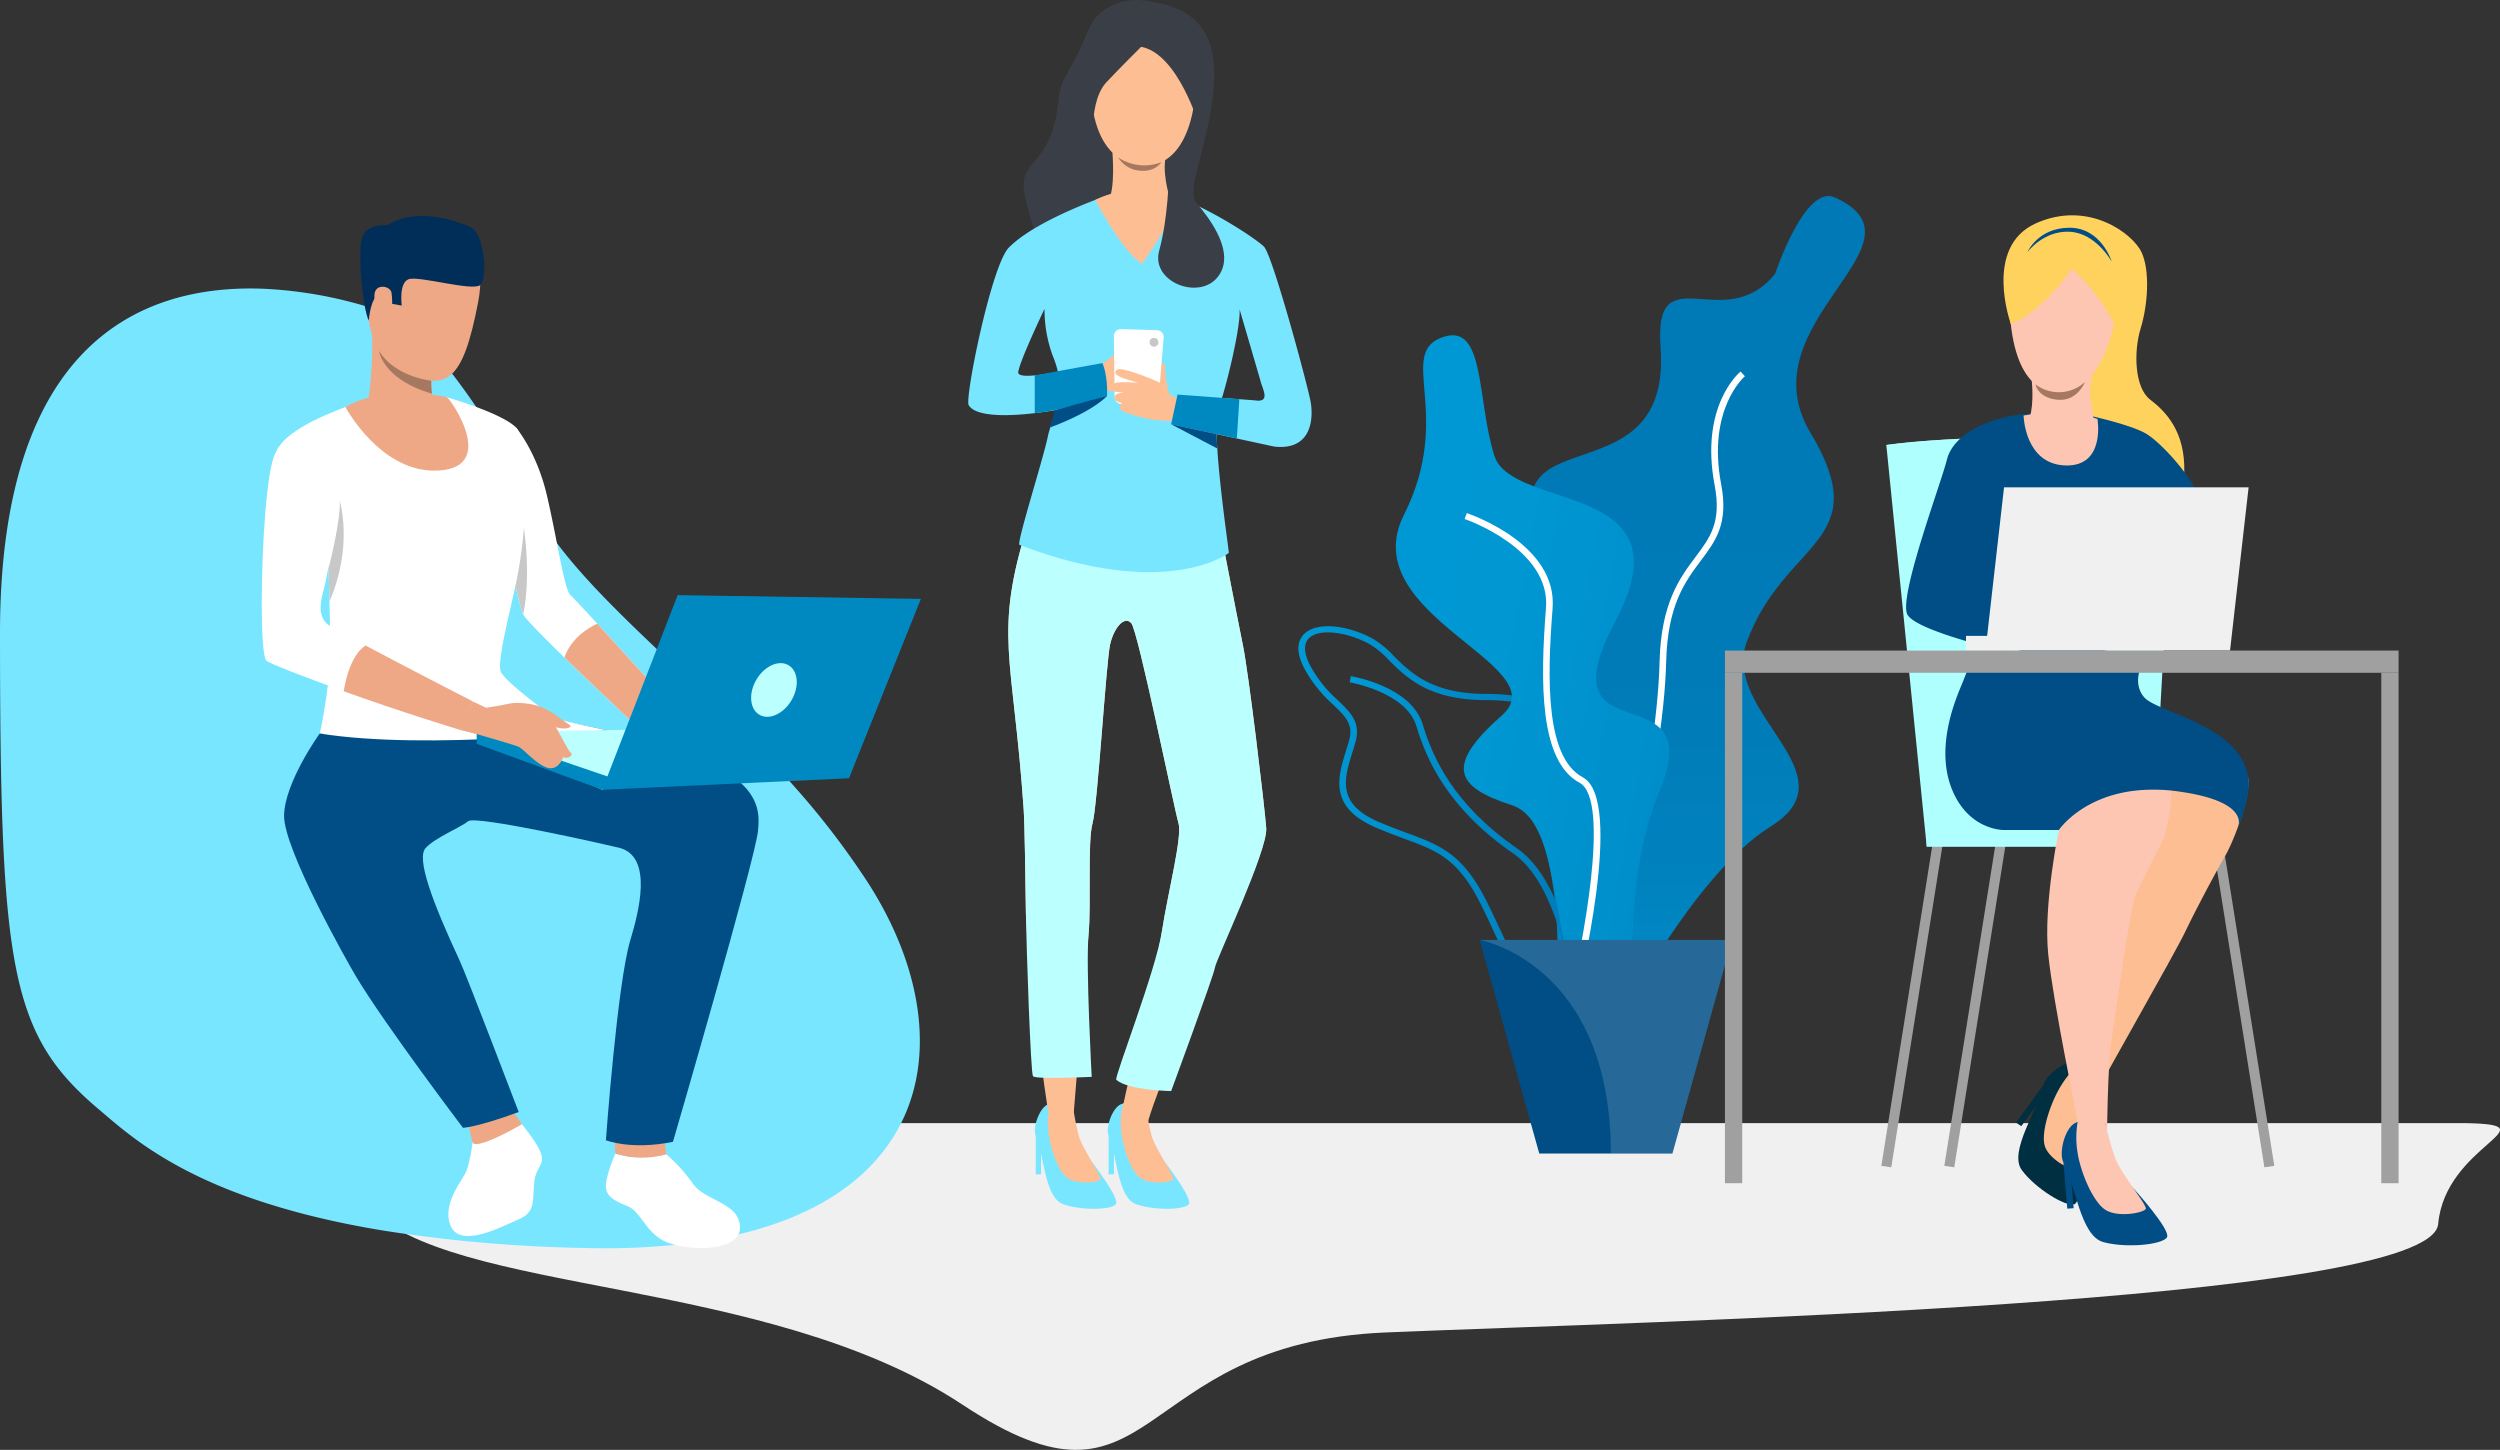
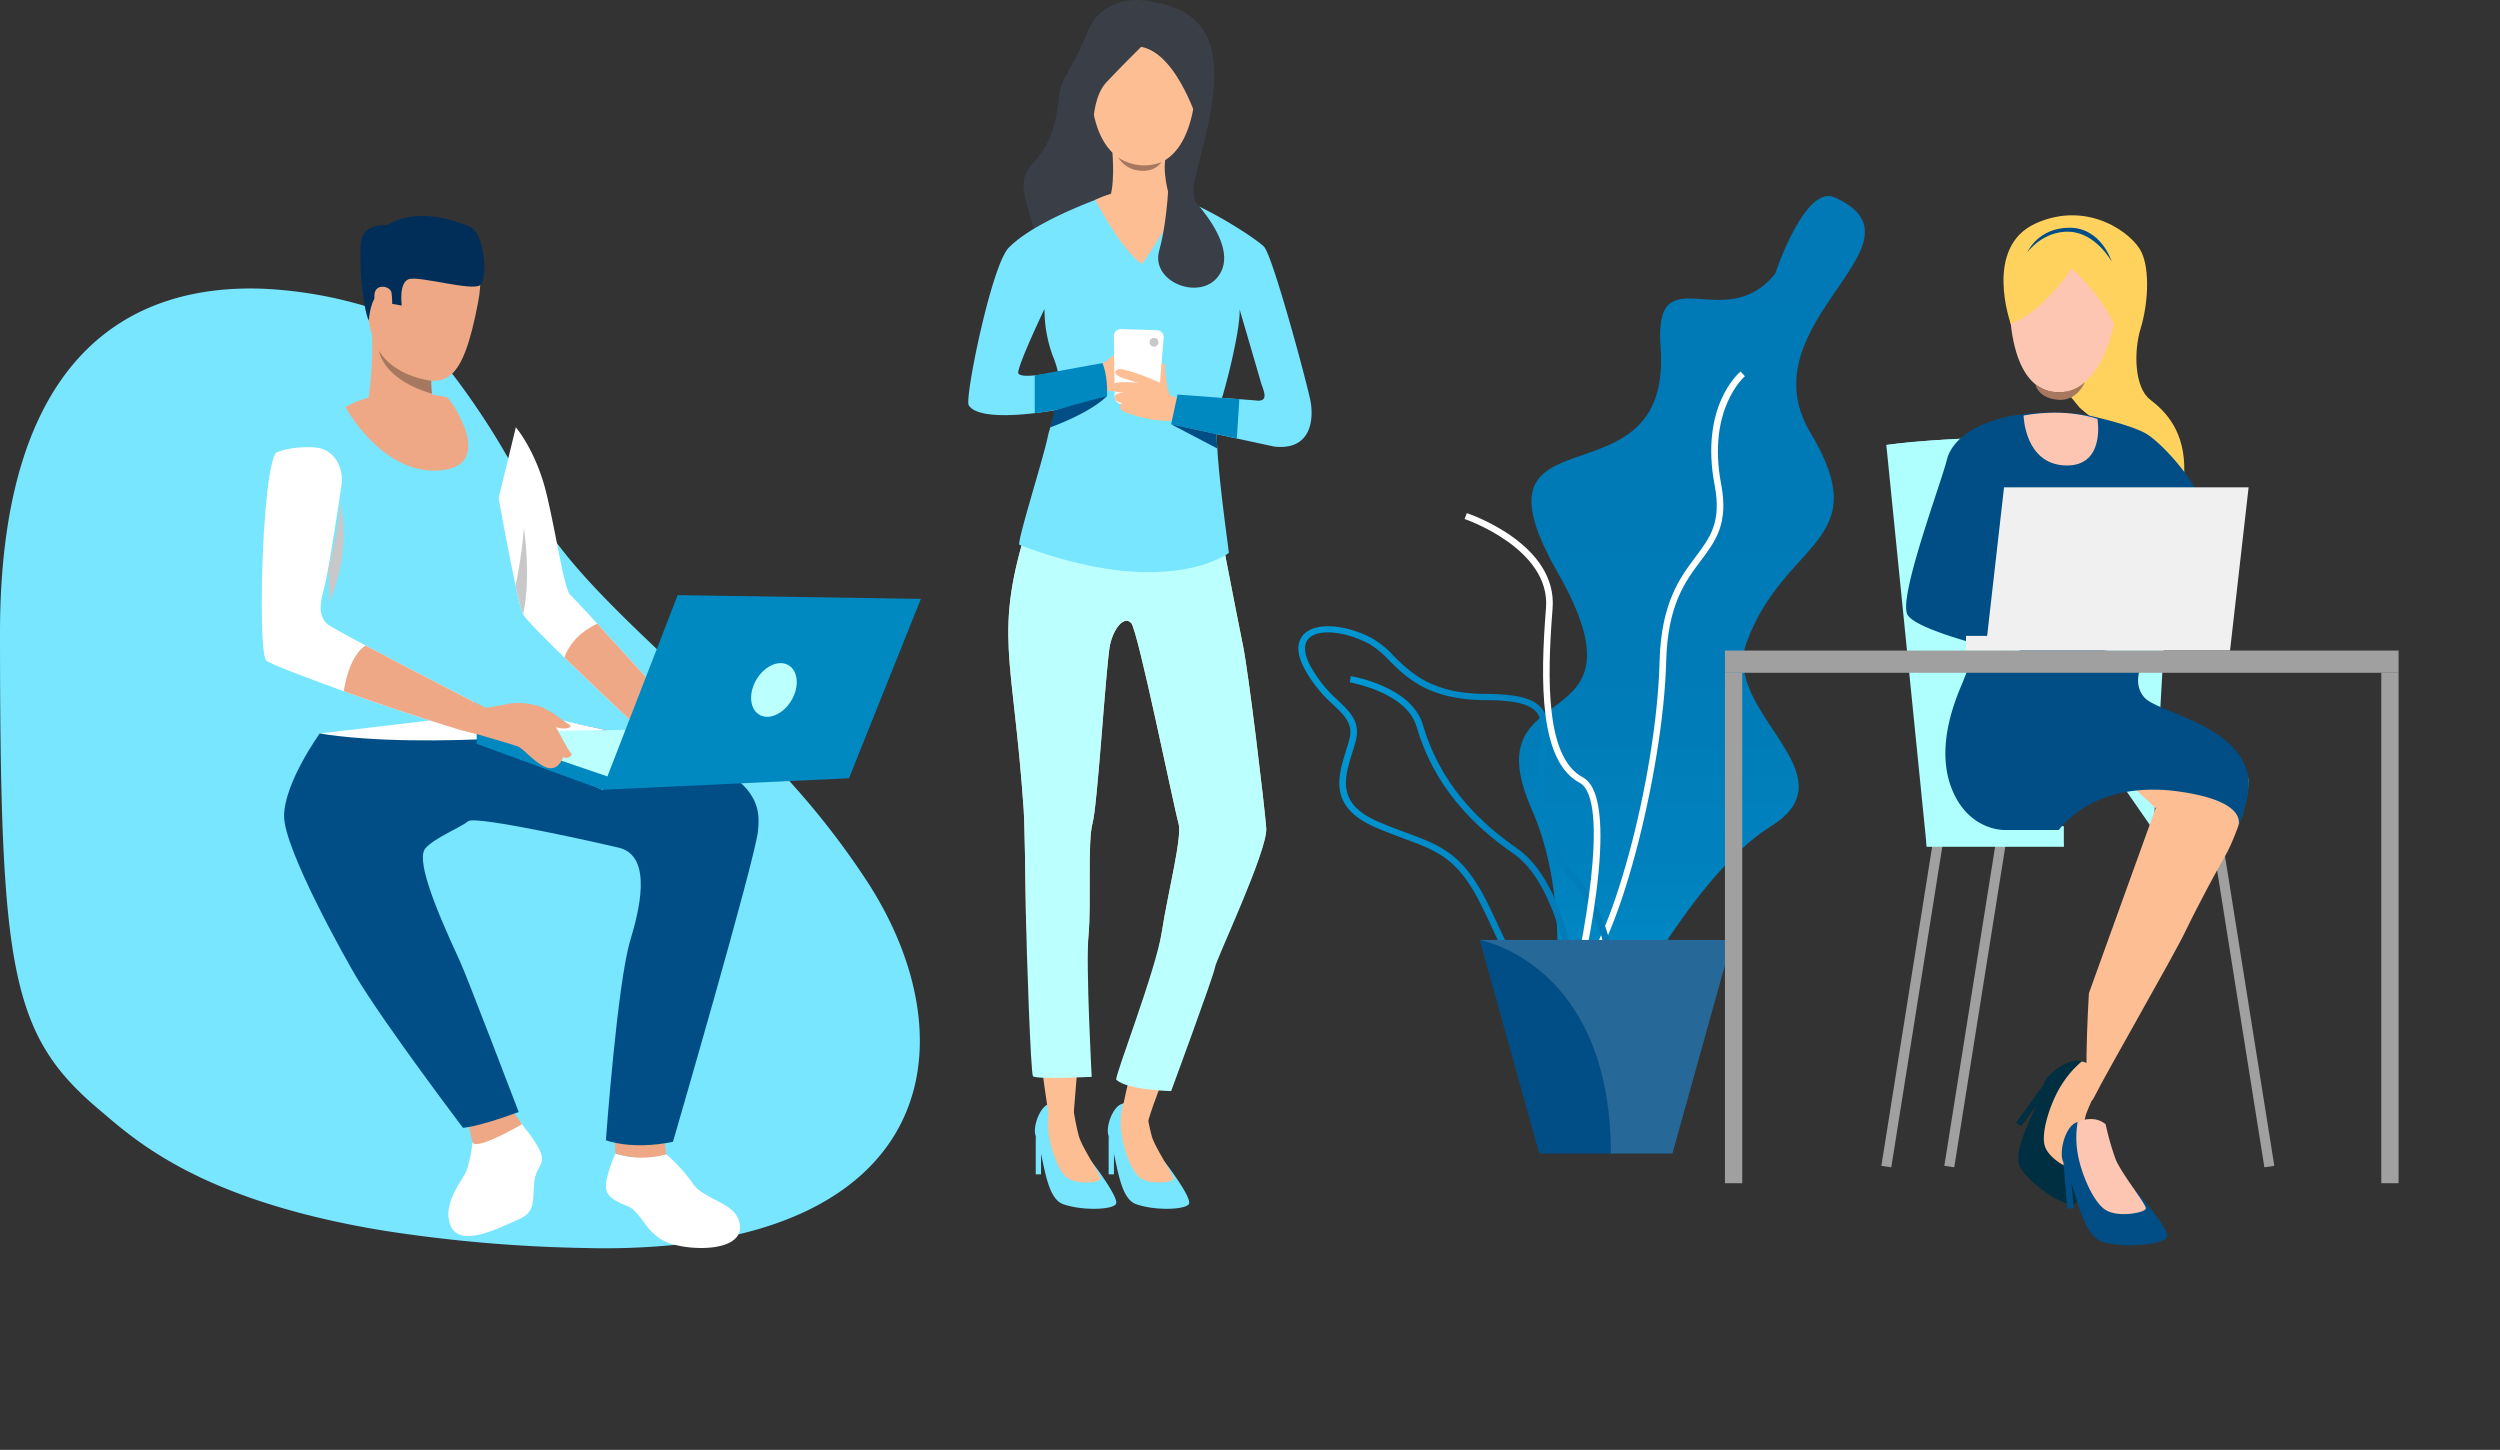
<svg xmlns="http://www.w3.org/2000/svg" width="690.001" height="400.165" viewBox="0 0 690.001 400.165">
  <rect x="0" y="0" width="690.001" height="400.165" fill="#333333" stroke="none" />
  <defs>
    <linearGradient id="linear-gradient" x1="0.5" x2="0.5" y2="1" gradientUnits="objectBoundingBox">
      <stop offset="0" stop-color="#0079b6" />
      <stop offset="0.527" stop-color="#007bb7" />
      <stop offset="0.745" stop-color="#0082be" />
      <stop offset="0.906" stop-color="#008eca" />
      <stop offset="1" stop-color="#009ad6" />
    </linearGradient>
    <linearGradient id="linear-gradient-2" x1="1" y1="0.5" x2="0" y2="0.5" gradientUnits="objectBoundingBox">
      <stop offset="0" stop-color="#0079b6" />
      <stop offset="1" stop-color="#009ad6" />
    </linearGradient>
    <linearGradient id="linear-gradient-4" x1="1.317" y1="0.81" x2="-0.329" y2="0.186" gradientUnits="objectBoundingBox">
      <stop offset="0" stop-color="#0079b6" />
      <stop offset="0.086" stop-color="#0081be" />
      <stop offset="0.296" stop-color="#008fcb" />
      <stop offset="0.554" stop-color="#0097d3" />
      <stop offset="1" stop-color="#009ad6" />
    </linearGradient>
  </defs>
  <g id="Group_807" data-name="Group 807" transform="translate(-2708.103 -3658.414)">
-     <path id="Path_8366" data-name="Path 8366" d="M3287.582,4026.05H2729.128s-43.973-2.379-21.238,22.706,110.247,19.1,164.492,55.014,45.525-16.961,116.725-19.952,288.569-7.986,290.533-29.933S3311.251,4026.559,3287.582,4026.05Z" transform="translate(101.401 -57.646)" fill="#f0f0f0" />
    <path id="Path_8367" data-name="Path 8367" d="M2984.926,3722.959c-8.231-3.719-16.423,21.043-16.423,21.043-13.992,17.47-33.546-5.77-31.633,20.346,3.346,45.7-55.665,14.37-28.44,62.078s-24.038,26.979-7.121,65.449-5.008,84.354,20.445,65.5c0,0,22.415-46.445,45.531-60.815s-13.848-31.423-6.617-50.941c10.5-28.35,35.815-27.235,17.566-57.7S3012.908,3735.6,2984.926,3722.959Z" transform="translate(229.557 -10.063)" fill="url(#linear-gradient)" />
    <path id="Path_8368" data-name="Path 8368" d="M2935.987,3948.9c11.035-7.331,23.947-58.433,24.719-88.87.4-15.591,5.271-22.087,9.575-27.819,4.112-5.478,7.666-10.208,5.6-21.07-3.956-20.762,6.441-29.723,6.547-29.809l-1.2-1.3c-.464.382-11.29,9.626-7.142,31.412,1.936,10.149-1.253,14.395-5.288,19.768-4.233,5.638-9.5,12.657-9.91,28.772-.829,32.666-14.029,80.914-23.945,87.5Z" transform="translate(207.264 -19.074)" fill="#fff" />
    <path id="Path_8369" data-name="Path 8369" d="M3048.948,3965.767a24.751,24.751,0,0,0,4.664-.48c4.253-.81,7.042-2.931,8.288-6.3,2.976-8.036-3.917-21.094-9.51-27.39-.092-.1-9.455-10.918-8.456-25.905.168-2.512.443-4.838.687-6.887.7-5.933,1.212-10.218-1.484-13.078-2.376-2.523-6.963-3.616-15.336-3.654-14.685-.066-20.492-5.811-25.156-10.427a26.378,26.378,0,0,0-6.127-4.986h0c-7.319-3.776-15.07-4.329-18.432-1.32-1.6,1.431-2.945,4.233-.3,9.458a36.725,36.725,0,0,0,8.072,10.224c3.389,3.269,5.626,5.428,4.461,9.732-.271,1.01-.588,2.028-.906,3.052-2.263,7.318-4.829,15.612,8.423,21.24,2.813,1.193,5.372,2.144,7.635,2.983,9.25,3.429,14.834,5.5,21.138,18.074,1.219,2.433,2.3,4.739,3.339,6.971C3034.917,3957.716,3038.677,3965.765,3048.948,3965.767Zm-53.306-97.6a24.633,24.633,0,0,1,5.681,4.664c4.905,4.853,11.009,10.89,26.469,10.962,7.7.034,12.009.981,13.98,3.072,2.154,2.288,1.686,6.252,1.036,11.739-.246,2.072-.525,4.419-.7,6.973-1.047,15.695,8.473,26.661,8.879,27.119,5.538,6.231,11.809,18.631,9.187,25.717-1.019,2.753-3.348,4.5-6.928,5.18-12.479,2.382-15.924-5-21.633-17.222-1.048-2.24-2.13-4.559-3.359-7.013-6.613-13.191-12.782-15.48-22.122-18.94-2.242-.833-4.781-1.775-7.552-2.951-11.8-5.013-9.673-11.9-7.419-19.182.323-1.041.642-2.083.923-3.11,1.422-5.244-1.382-7.945-4.926-11.366a34.807,34.807,0,0,1-7.729-9.762c-1.2-2.367-2.187-5.583-.092-7.46,2.758-2.47,9.767-1.792,16.3,1.58Z" transform="translate(90.176 -32.148)" fill="url(#linear-gradient-2)" />
    <path id="Path_8370" data-name="Path 8370" d="M3047.533,3978.282l1.822-.089c-.089-1.618-2.389-39.756-18.592-50.916-17.776-12.245-23.381-25.405-26.052-34.238-3.146-10.407-19.154-13.189-19.835-13.3l-.318,1.7c.155.026,15.567,2.711,18.4,12.078,2.743,9.076,8.5,22.6,26.73,35.157C3045.2,3939.353,3047.512,3977.895,3047.533,3978.282Z" transform="translate(96.06 -34.71)" fill="url(#linear-gradient-2)" />
-     <path id="Path_8371" data-name="Path 8371" d="M2971.525,3768.595c11.516-3.733,9.124,17.243,13.99,32.762s54.139,6.771,33.455,45.635,26.157,13,12.167,46.913-1.217,70.184-16.425,60.96-8.544-51.934-24.358-57.009-18.4-10.992-2.738-24.788-41.033-27.493-27.041-55.349S2958.219,3772.905,2971.525,3768.595Z" transform="translate(135.018 -17.211)" fill="url(#linear-gradient-4)" />
    <path id="Path_8372" data-name="Path 8372" d="M3009.95,3962.37c1.449-5.808,13.818-56.9,2.277-63.077-10.174-5.443-9.923-26.615-8.335-46.607,1.4-17.7-22.65-25.969-23.674-26.314l-.61,1.626c.238.08,23.765,8.177,22.463,24.559-1.63,20.531-1.8,42.319,9.256,48.236,8.766,4.691.7,45.753-3.154,61.179Z" transform="translate(132.727 -26.341)" fill="#fff" />
    <path id="Path_8373" data-name="Path 8373" d="M2938.926,3966.086l16.442,58.951h36.748l16.443-58.951Z" transform="translate(177.57 -48.252)" fill="#004e85" />
    <path id="Path_8374" data-name="Path 8374" d="M2938.926,3966.086s36.2,6.424,36.2,58.951h16.991l16.444-58.951Z" transform="translate(177.57 -48.252)" fill="#fff" opacity="0.15" />
    <path id="Path_8375" data-name="Path 8375" d="M3190.136,3848.132c.039,92.517,2.782,110.627,27.366,131.354,9.628,8.118,27.334,24.982,78.427,33.378a404.611,404.611,0,0,0,55.711,4.81,196.547,196.547,0,0,0,24.786-.87,136.027,136.027,0,0,0,17.523-2.893c56.152-13.3,60.345-58.758,35.786-97a221.565,221.565,0,0,0-21.728-28.118c-12.028-13.406-24.923-25.314-36.6-36.428-10.763-10.242-20.5-19.812-27.567-29.26a72.717,72.717,0,0,1-7.411-11.919q-.681-1.412-1.375-2.8c-1.512-3.007-3.066-5.9-4.635-8.661-2.95-5.192-5.952-9.939-8.851-14.185-2.309-3.392-4.552-6.465-6.639-9.192a153.971,153.971,0,0,0-12.5-14.622s-.664-.3-1.893-.776c-.651-.259-1.468-.569-2.429-.916-.386-.139-.791-.285-1.223-.435s-.875-.3-1.346-.46c-.432-.143-.882-.293-1.342-.441-.545-.177-1.112-.353-1.7-.536-.346-.105-.7-.214-1.06-.32-.212-.064-.43-.128-.646-.191l-.249-.071a117.244,117.244,0,0,0-28.171-4.679C3230.107,3751.813,3190.1,3766.85,3190.136,3848.132Z" transform="translate(-482.033 -14.81)" fill="#78e6ff" />
    <path id="Path_8376" data-name="Path 8376" d="M3313.89,4030.171s-.8,6.2-1.868,8.935-6.858,9.049-4.411,15.116c2.652,6.577,14.228.239,18.952-1.77s3.646-5.646,4.148-10.108,2.809-4.579,1.958-7.716-6.014-9.139-6.014-9.139Z" transform="translate(-475.165 -57.568)" fill="#fff" />
    <g id="Group_783" data-name="Group 783" transform="translate(2837.579 3964.676)">
      <path id="Path_8377" data-name="Path 8377" d="M3324.914,4021.64s2.965,3.919,2.88,4.027-12.694,7.363-13.571,5.01a23.148,23.148,0,0,1-.991-4.579Z" transform="translate(-3313.232 -4021.64)" fill="#eea886" />
    </g>
    <path id="Path_8378" data-name="Path 8378" d="M3262.439,4036.205a45.979,45.979,0,0,1,7.3,8.083c3.455,4.9,12.629,5.157,13.02,11.844s-12.47,6.89-19.222,4.713-7.774-8.7-11.858-10.339-6.208-2.953-5.892-6.14,2.574-8.362,2.574-8.362a29.47,29.47,0,0,0,4.029.922A35.34,35.34,0,0,0,3262.439,4036.205Z" transform="translate(-370.423 -59.217)" fill="#fff" />
    <path id="Path_8379" data-name="Path 8379" d="M3266.893,3817.79s2.587,14.546,4.673,24.153h0a54.927,54.927,0,0,0,2.085,7.951c.6,1.223,5.455,6.151,11.4,11.939,10.433,10.147,24.217,22.928,24.217,22.928l5.391-9.667s-12.244-13.562-20.545-22.614c-3.841-4.186-6.839-7.407-7.387-7.872-1.735-1.467-3.75-15.922-6.583-27.83s-8.5-18.493-8.5-18.493Z" transform="translate(-421.168 -21.935)" fill="#fff" />
    <path id="Path_8380" data-name="Path 8380" d="M3266.893,3871.913c10.434,10.148,24.218,22.928,24.218,22.928l5.39-9.667s-12.244-13.562-20.544-22.613C3273.411,3863.74,3268.742,3866.553,3266.893,3871.913Z" transform="translate(-403.01 -32.016)" fill="#eea886" />
    <path id="Path_8381" data-name="Path 8381" d="M3282.167,4030.957l.6,4.456a24.538,24.538,0,0,1-14.075-.2l-.151-3.959Z" transform="translate(-390.756 -58.425)" fill="#eea886" />
-     <path id="Path_8382" data-name="Path 8382" d="M3308.738,3881.252c-.387,1.3,70.927,0,70.927,0s-19.725-13.568-21-17.191,5.024-25.374,5.844-32.448c.656-5.664,2.3-31-1.644-34.869-4.129-4.045-19-8.285-19-8.285l-21.678.762a35.358,35.358,0,0,0-6.134,1.827c-2.557,1.122-17.181,6.044-19.556,12.948s14.593,29.1,14.593,29.1.031,1,.083,2.633h0c.064,2.18.163,5.493.251,9.089.114,4.654.212,9.778.212,13.521C3311.638,3867.145,3309.12,3879.96,3308.738,3881.252Z" transform="translate(-512.388 -20.394)" fill="#fff" />
    <path id="Path_8383" data-name="Path 8383" d="M3249.846,3897.866s-9.7,13.463-9.837,22.653,17.215,39.975,19.838,44.378c7.9,13.239,29.542,41.8,29.542,41.8s3.731-.09,15.375-4.363c0,0-14.4-37.719-16.224-41.635-7.741-16.608-12.063-28.388-9.462-31.236s9.7-5.7,11.755-7.387,37.851,6.393,41.6,7.312c9.712,2.38,5.285,18.35,3.136,25.511-3.6,11.976-6.739,55.232-6.739,55.232s6.919,2.787,18.508.433c0,0,22.754-78.1,23.482-85.872s1.09-20.575-54.982-30.31Z" transform="translate(-453.499 -37.005)" fill="#004e85" />
    <path id="Path_8384" data-name="Path 8384" d="M3342.656,3735.628s18.816-4.01,14.517,18.365-8.824,24.134-20.174,19.5-10.337-18.966-10.906-26S3336.653,3735.873,3342.656,3735.628Z" transform="translate(-517.127 -12.065)" fill="#eea886" />
    <path id="Path_8385" data-name="Path 8385" d="M3358.98,3790.029s-8.333,8.348-21.5.761c0,0,2.945-18.094,1.393-26.9s17.184,13.653,17.184,13.653c-.245.122-.408.965-.446,2.161a22.541,22.541,0,0,0,.194,3.584C3356.191,3786.213,3357.156,3789.309,3358.98,3790.029Z" transform="translate(-528.473 -16.22)" fill="#eea886" />
    <path id="Path_8386" data-name="Path 8386" d="M3327.188,3758s.484-7.051,3.209-7.271,3.143,2.619,3.143,2.619l2.752.491s-.869-6.18,1.852-7.258,17.63,3.4,19.813,1.586,1.158-14.347-2.794-16.062-14.858-5.559-22.849-.446c0,0-6.232-.672-7.155,4.08S3325.495,3754.47,3327.188,3758Z" transform="translate(-517.305 -11.086)" fill="#002e59" />
    <path id="Path_8387" data-name="Path 8387" d="M3355.663,3785.076c-13.586-3.958-14.609-11.69-14.625-11.809,4.475,7.264,14.43,8.225,14.43,8.225A22.484,22.484,0,0,0,3355.663,3785.076Z" transform="translate(-528.33 -18.012)" fill="#a77860" />
    <path id="Path_8388" data-name="Path 8388" d="M3329.8,3790.922s9.95,18.715,26.024,17.508,2.739-20.021,2.01-20.2C3357.03,3788.044,3341.347,3784.352,3329.8,3790.922Z" transform="translate(-526.356 -20.171)" fill="#eea886" />
    <path id="Path_8389" data-name="Path 8389" d="M3366.216,3896.313s-49.251,5.737-79.09.949l57.012-6.733S3344.478,3891.9,3366.216,3896.313Z" transform="translate(-490.778 -36.402)" fill="#fff" />
    <path id="Path_8390" data-name="Path 8390" d="M3327.594,3888.016l3.668,1.758s-.836,5.506-2.844,7.174l-4.118-.992S3325.159,3889.917,3327.594,3888.016Z" transform="translate(-488.995 -36.008)" fill="#eea886" />
    <path id="Path_8391" data-name="Path 8391" d="M3329.677,3863.685c.734.8,10.416,4.483,21.356,8.464v0c14.941,5.44,31.8,10.585,31.8,10.585l3.835-7.774s-17.649-9.063-29.578-15.42c-5.635-3-9.989-5.4-10.607-5.954-1.918-1.726-2.415-4.493-1.005-9.32s4.661-27.014,5.025-29.6-.912-9.493-7.762-9.838-10.337,1.483-10.337,1.483-1.719.675-3,16.381S3327.945,3861.788,3329.677,3863.685Z" transform="translate(-548.068 -22.954)" fill="#fff" />
    <path id="Path_8392" data-name="Path 8392" d="M3368.348,3841h0c.064,2.179.163,5.493.251,9.089,6.686-15.484,2.822-27.844,2.757-28.052C3372.077,3826.236,3368.4,3840.792,3368.348,3841Z" transform="translate(-569.561 -25.66)" fill="#c8c8c8" />
    <path id="Path_8393" data-name="Path 8393" d="M3311.645,3847.113h0a54.866,54.866,0,0,0,2.085,7.951c2.282-10.442.228-23.81.228-23.81A127.4,127.4,0,0,1,3311.645,3847.113Z" transform="translate(-461.247 -27.106)" fill="#c8c8c8" />
    <path id="Path_8394" data-name="Path 8394" d="M3328.411,3882.335v0c14.941,5.439,32.339,10.751,32.339,10.751l3.294-7.94s-17.649-9.063-29.578-15.42C3334.467,3869.728,3330.127,3871.728,3328.411,3882.335Z" transform="translate(-525.446 -33.14)" fill="#eea886" />
    <path id="Path_8395" data-name="Path 8395" d="M3248.767,3897.8l70-.975-35.341,16.957Z" transform="translate(-409.105 -37.389)" fill="#bcffff" />
    <path id="Path_8396" data-name="Path 8396" d="M3319.966,3913.963l-34.66-12.686v-3.3l37.4,12.747Z" transform="translate(-445.644 -37.571)" fill="#0089c1" />
    <g id="Group_784" data-name="Group 784" transform="translate(2838.107 3852.41)">
      <path id="Path_8397" data-name="Path 8397" d="M3301.213,3889.968s4.373-.644,7.394-1.309c2.339-.514,8.154.194,9.635,1.612s6.193,11.3,7.084,11.9-.457,2-2.021,1.3c0,0-1.437,4.325-4.982,2.707s-5.952-5.154-7.81-5.776-12.669-3.763-12.669-3.763S3298.428,3888.915,3301.213,3889.968Z" transform="translate(-3297.844 -3888.492)" fill="#eea886" />
    </g>
    <g id="Group_785" data-name="Group 785" transform="translate(2856.156 3853.542)">
      <path id="Path_8398" data-name="Path 8398" d="M3299.48,3889.835a30.942,30.942,0,0,1,3.541,1.853c.734.572,3.709,2.675,4.427,3.17s-1.087,1.9-6.4-.274S3299.48,3889.835,3299.48,3889.835Z" transform="translate(-3298.198 -3889.835)" fill="#eea886" />
    </g>
    <path id="Path_8399" data-name="Path 8399" d="M3189.816,3906.944l20.818-53.72,67.125,1.036-19.842,49.506Z" transform="translate(-315.493 -30.552)" fill="#0089c1" />
    <path id="Path_8400" data-name="Path 8400" d="M3229.413,3880.479c-2.047,3.87-1.428,8.083,1.383,9.413s6.751-.732,8.8-4.6,1.428-8.082-1.383-9.411S3231.464,3876.609,3229.413,3880.479Z" transform="translate(-312.794 -34.041)" fill="#bcffff" />
    <path id="Path_8401" data-name="Path 8401" d="M3358.086,3754c-.246-1.974-4.375-2.7-4.708.261s1.875,8.155,3.445,7.644S3358.427,3756.72,3358.086,3754Z" transform="translate(-541.908 -14.72)" fill="#eea886" />
    <g id="Group_787" data-name="Group 787" transform="translate(2990.623 3658.414)">
      <g id="Group_786" data-name="Group 786" transform="translate(0)">
        <path id="Path_8402" data-name="Path 8402" d="M3128.89,3658.448s-10.7-1.058-14.563,8.71-7.488,12.967-7.942,18.1c-1.837,20.755-12.1,16.06-9.21,28.024s4.883,13.777,4.883,13.777l24.521-4.544,24.846.075s-9.721-4.586-7.559-14.354,7.559-25.779,4.512-36.686S3135.288,3659.283,3128.89,3658.448Z" transform="translate(-3096.667 -3658.414)" fill="#3a3f47" />
      </g>
    </g>
    <g id="Group_788" data-name="Group 788" transform="translate(3013.848 3962.911)">
      <path id="Path_8403" data-name="Path 8403" d="M3122.59,4035.8s7.688,9.978,6.6,11.587-9.486,1.837-14.588,0-5.229-13.731-7.539-18.839c-.968-2.14,1.1-8.452,4.011-8.91a13.743,13.743,0,0,1,6.324.984S3114.414,4027.889,3122.59,4035.8Z" transform="translate(-3106.819 -4019.547)" fill="#78e6ff" />
    </g>
    <g id="Group_789" data-name="Group 789" transform="translate(3017.449 3962.534)">
      <path id="Path_8404" data-name="Path 8404" d="M3118.675,4020.55a64.655,64.655,0,0,0,1.578,8.042c.972,3.331,6.2,10.91,5.957,11.831s-6.808,1.75-9.481-.618-4.74-9.229-4.984-13.381a20.9,20.9,0,0,1,.607-6.858S3116.12,4018.022,3118.675,4020.55Z" transform="translate(-3111.7 -4019.099)" fill="#fdbe93" />
    </g>
    <g id="Group_790" data-name="Group 790" transform="translate(3014.089 3971.912)">
      <path id="Path_8405" data-name="Path 8405" d="M3130.1,4030.221v10.623h1.46v-8.21Z" transform="translate(-3130.1 -4030.221)" fill="#78e6ff" />
    </g>
    <g id="Group_791" data-name="Group 791" transform="translate(2993.729 3962.911)">
      <path id="Path_8406" data-name="Path 8406" d="M3145.14,4035.8s7.686,9.978,6.594,11.587-9.484,1.837-14.587,0-5.228-13.731-7.537-18.839c-.967-2.14,1.1-8.452,4.012-8.91a13.733,13.733,0,0,1,6.32.984S3136.966,4027.889,3145.14,4035.8Z" transform="translate(-3129.369 -4019.547)" fill="#78e6ff" />
    </g>
    <g id="Group_792" data-name="Group 792" transform="translate(2997.329 3962.534)">
      <path id="Path_8407" data-name="Path 8407" d="M3141.221,4020.55a64.621,64.621,0,0,0,1.579,8.042c.972,3.331,6.2,10.91,5.958,11.831s-6.809,1.75-9.481-.618-4.741-9.229-4.986-13.381a20.893,20.893,0,0,1,.61-6.858S3138.67,4018.022,3141.221,4020.55Z" transform="translate(-3134.248 -4019.099)" fill="#fdbe93" />
    </g>
    <g id="Group_793" data-name="Group 793" transform="translate(2993.97 3971.912)">
      <path id="Path_8408" data-name="Path 8408" d="M3152.65,4030.221v10.623h1.458v-8.21Z" transform="translate(-3152.65 -4030.221)" fill="#78e6ff" />
    </g>
    <g id="Group_794" data-name="Group 794" transform="translate(2986.396 3768.591)">
      <path id="Path_8409" data-name="Path 8409" d="M3140.336,3819.095s5.817,30.28,7.388,37.855,5.971,44.262,6.442,50.5-14.339,36.245-15.266,38.315c-15.5,34.648-17.287,42.488-17.287,42.488s-5.089,3.013-7.44-.583c-.714-1.1,9.54-40.825,11.229-51.848,1.572-10.25,5.662-26.079,4.56-29.678s-11.161-53.175-13.049-55.255-4.716,1.188-5.816,5.794-3.458,44.411-4.87,49.461-.316,22.133-1.1,30.747-4.061,48.829-4.061,48.829-6.331,1.07-6.959.113-6.112-44.664-6.271-54.912-.324-24.384-.627-28.817c-2.912-42.471-8.415-48.026,1.2-78.594C3111.936,3748.717,3140.336,3819.095,3140.336,3819.095Z" transform="translate(-3082.98 -3789.084)" fill="#fdbe93" />
    </g>
    <g id="Group_795" data-name="Group 795" transform="translate(2986.396 3768.591)">
      <path id="Path_8410" data-name="Path 8410" d="M3140.335,3819.095s5.817,30.28,7.388,37.855,5.971,44.262,6.442,50.5-13.83,36.243-14.145,38.472-12.095,34.12-12.095,34.12-11.9-.193-15.143-3.107c-.65-.584,10.929-30.09,12.618-41.113,1.572-10.25,5.662-26.079,4.559-29.678s-11.161-53.175-13.049-55.255-4.716,1.188-5.816,5.794-3.458,44.411-4.87,49.461-.316,22.133-1.1,30.747.871,39.226.871,39.226-15.587.771-16.213-.186-1.789-34.762-1.948-45.01-.324-24.384-.627-28.817c-2.913-42.471-8.415-48.026,1.2-78.594C3111.935,3748.717,3140.335,3819.095,3140.335,3819.095Z" transform="translate(-3082.98 -3789.084)" fill="#bcffff" />
    </g>
    <g id="Group_796" data-name="Group 796" transform="translate(2975.356 3710.667)">
      <path id="Path_8411" data-name="Path 8411" d="M3083.077,3818.512c-.907-.347,6.371-23.086,7.814-29.883,1.3-6.13,5.735-11.744,1.4-22.187a36.875,36.875,0,0,1-2.313-13.048s-6.625,13.811-7.253,17.378,22.9-2.922,23.224-2.428c.622.938,1.307,6.955,1.307,9.035,0,1.719-34.152,9.345-38.2,2.588-1.147-1.917,6.273-38.593,11.058-43.478,7.858-8.021,28.5-14.855,28.5-14.855s5.659-2.87,15.616.1,23.891,12.079,26.3,14.457,12.052,38.191,12.894,42.829c.79,4.362.479,13.541-10.062,12.368l-28.45-6.157,1.767-8.195,21.325,1.594c4.354.7,2.266-2.908,1.71-4.915-.542-1.967-5.894-20.195-5.894-20.195.31,5.05-3.721,21.631-5.818,27.375s2.539,36.477,2.853,39.843C3140.866,3820.737,3123.738,3834.031,3083.077,3818.512Z" transform="translate(-3068.945 -3720.386)" fill="#78e6ff" />
    </g>
    <g id="Group_797" data-name="Group 797" transform="translate(3010.39 3710.918)">
      <path id="Path_8412" data-name="Path 8412" d="M3110.2,3723.361s7.02,13.688,12.881,17.7c0,0,10.553-14.944,10.014-18.389C3133.095,3722.67,3121.405,3717.771,3110.2,3723.361Z" transform="translate(-3110.2 -3720.684)" fill="#fdbe93" />
    </g>
    <path id="Path_8413" data-name="Path 8413" d="M3123.84,3777.889s3.252-1.238,4.115-2.353,3.747-1.78,5.88-1.182.952,9.264.952,9.264L3123.53,3785Z" transform="translate(-113.702 -18.147)" fill="#fdbe93" />
    <g id="Group_798" data-name="Group 798" transform="translate(3027.001 3758.619)">
      <path id="Path_8414" data-name="Path 8414" d="M3116.841,3785s-1.083-5.6-.823-6.63-1.923-2.068-2.226.485-.467,4.176-.467,4.176Z" transform="translate(-3113.325 -3777.257)" fill="#fdbe93" />
    </g>
    <path id="Path_8415" data-name="Path 8415" d="M3125.012,3787.138l-8.195-.316a1.917,1.917,0,0,1-1.894-1.841l-.22-16.957a1.922,1.922,0,0,1,2.036-1.886l9.813.3a1.909,1.909,0,0,1,1.905,2.008l-1.4,16.969A1.936,1.936,0,0,1,3125.012,3787.138Z" transform="translate(-99.176 -16.894)" fill="#fff" />
    <g id="Group_799" data-name="Group 799" transform="translate(3014.793 3760.295)">
      <path id="Path_8416" data-name="Path 8416" d="M3118.793,3785.764s.153-1.591-3.079-3.046c-4.291-1.934-10.014-3.9-10.991-3.392-1.408.73-.681,1.743,2.029,2.587s3.605,1.115,3.605,1.115-5.3-.478-6.494.122-1.255,1.986-.386,2.213a23.582,23.582,0,0,0,2.919.365s-2.25.081-2.475.934c-.167.633-.25,1.537,1.88,1.911,0,0-1.445,1.514.722,2.487a39.315,39.315,0,0,0,8.058,2.16c4.1.635,13.344.163,13.344.163l-3.8-6.073a11.483,11.483,0,0,1-3.568-.311C3118.594,3786.364,3118.793,3785.764,3118.793,3785.764Z" transform="translate(-3102.888 -3779.245)" fill="#fdbe93" />
    </g>
    <path id="Path_8417" data-name="Path 8417" d="M3093.071,3787.571l-1.766,8.195,18.13,3.924.7-10.844Z" transform="translate(-59.969 -20.255)" fill="#0089c1" />
    <path id="Path_8418" data-name="Path 8418" d="M3150.856,3777.263s1.494,3.03,1.307,9.035c0,0-11.243,3.88-19.976,4.782v-10.423Z" transform="translate(-138.493 -18.639)" fill="#0089c1" />
    <path id="Path_8419" data-name="Path 8419" d="M3098.165,3797.29l12.709,6.679c-.087-1.394-.151-2.726-.181-3.965Z" transform="translate(-66.829 -21.78)" fill="#004e85" />
    <path id="Path_8420" data-name="Path 8420" d="M3132.206,3796.718c10.2-3.828,14.28-7.281,15.4-8.377a4.579,4.579,0,0,0,.343-.363l-14.48,3.99h0C3133.107,3793.626,3132.634,3795.182,3132.206,3796.718Z" transform="translate(-134.28 -20.319)" fill="#004e85" />
    <g id="Group_801" data-name="Group 801" transform="translate(3009.125 3664.052)">
      <g id="Group_800" data-name="Group 800" transform="translate(0)">
        <path id="Path_8421" data-name="Path 8421" d="M3116.886,3665.211s-14.177,1.934-12.1,21.708,14.588,18.209,15.425,18.191,12.553.413,13.566-23.72C3133.772,3681.389,3134.243,3663.545,3116.886,3665.211Z" transform="translate(-3104.575 -3665.101)" fill="#fdbe93" />
      </g>
    </g>
    <g id="Group_803" data-name="Group 803" transform="translate(3013.355 3699.656)">
      <g id="Group_802" data-name="Group 802" transform="translate(0)">
        <path id="Path_8422" data-name="Path 8422" d="M3114.254,3708.224s.875,10.287-1.22,13.369,1.792,7.266,9.809,5.834,7.546-5.722,7.546-5.722-2.243-6.351-1.587-11.432S3114.254,3708.224,3114.254,3708.224Z" transform="translate(-3112.473 -3707.326)" fill="#fdbe93" />
      </g>
    </g>
    <g id="Group_805" data-name="Group 805" transform="translate(3006.379 3660.924)">
      <g id="Group_804" data-name="Group 804" transform="translate(0)">
        <path id="Path_8423" data-name="Path 8423" d="M3119.675,3671.8s-6.626,6.58-9.7,9.913-3.428,9.768-3.428,9.768-5.185-5.983-3.016-12.949,7.3-20.521,20.277-16.359,13.462,22.492,11.941,31.58C3135.745,3693.749,3129.917,3673.688,3119.675,3671.8Z" transform="translate(-3102.997 -3661.391)" fill="#3a3f47" />
      </g>
    </g>
    <g id="Group_806" data-name="Group 806" transform="translate(3016.725 3701.877)">
      <path id="Path_8424" data-name="Path 8424" d="M3127.343,3711.249a13,13,0,0,1-11.917-1.288,7.641,7.641,0,0,0,5.959,3.641C3125.712,3714.055,3127.343,3711.249,3127.343,3711.249Z" transform="translate(-3115.426 -3709.961)" fill="#a77860" />
    </g>
    <path id="Path_8425" data-name="Path 8425" d="M3098.939,3715.744s19.5,16.4,14.443,26.63c-4.319,8.732-19.639,3.377-17.112-5.772S3098.939,3715.744,3098.939,3715.744Z" transform="translate(-68.237 -8.991)" fill="#3a3f47" />
    <path id="Path_8426" data-name="Path 8426" d="M3116.338,3770.16a1.221,1.221,0,1,0,1.218-1.153A1.188,1.188,0,0,0,3116.338,3770.16Z" transform="translate(-90.948 -17.344)" fill="#c8c8c8" />
    <path id="Path_8427" data-name="Path 8427" d="M2876.442,4023.806l14.232-89.441-2.74-.4-14.232,89.438Z" transform="translate(353.654 -43.215)" fill="#a0a0a0" />
    <path id="Path_8428" data-name="Path 8428" d="M2856.967,4023.806l14.232-89.441-2.742-.4-14.23,89.438Z" transform="translate(390.509 -43.215)" fill="#a0a0a0" />
    <path id="Path_8429" data-name="Path 8429" d="M2785.4,4023.806l2.741-.4-14.232-89.438-2.74.4Z" transform="translate(547.672 -43.215)" fill="#a0a0a0" />
    <path id="Path_8430" data-name="Path 8430" d="M2847.433,3914.551l-11.147-110.835s19.5-2.41,31.279-1.816l17.708,112.651Z" transform="translate(392.442 -22.488)" fill="#afffff" />
    <rect id="Rectangle_1622" data-name="Rectangle 1622" width="37.84" height="5.634" transform="translate(3239.875 3886.428)" fill="#afffff" />
    <path id="Path_8431" data-name="Path 8431" d="M2875.655,3910.06l5.916-105.62s-49.348-5.064-79.658-.7Z" transform="translate(426.815 -22.513)" fill="#afffff" />
    <path id="Path_8432" data-name="Path 8432" d="M2801.007,3758.779s-7.621-21.116,6.92-27.662,26.888,2.918,29.219,8.037,1.717,14.43-.273,20.924-1.7,16.378,2.623,19.682,9.677,8.8,9.413,19.971c-.164,6.933-28.87-17.735-28.87-17.735Z" transform="translate(462.056 -11.052)" fill="#ffd25e" />
    <path id="Path_8433" data-name="Path 8433" d="M2841.779,4029.393s.452,14.923-1.8,15.819-10.789-4.29-14.553-9.423,4.717-17.075,6.108-23.662c.583-2.762,7.214-7.724,10.448-6.3s5.595,5.068,5.595,5.068S2839.345,4016.221,2841.779,4029.393Z" transform="translate(440.687 -54.444)" fill="#002f42" />
    <path id="Path_8434" data-name="Path 8434" d="M2840.523,4010.938a80.215,80.215,0,0,0-4.241,9.043c-1.44,3.952-1.709,14.894-2.616,15.655s-8.059-2.65-9.013-6.741,1.946-12.271,4.707-16.57a27.233,27.233,0,0,1,5.569-6.453S2839.805,4006.767,2840.523,4010.938Z" transform="translate(447.738 -54.491)" fill="#fdbe93" />
    <path id="Path_8435" data-name="Path 8435" d="M2850.133,4013.346l-7.687,10.6,1.457.941,5.94-8.192Z" transform="translate(422.086 -55.663)" fill="#002f42" />
    <path id="Path_8436" data-name="Path 8436" d="M2818.994,3873.619s-3.758,6,0,10.362,29.026,16.36,28.841,23.287-4.814,17.771-6.477,20.52-7.8,14.165-10.988,20.846-21.623,38.637-25.227,45.84-1.386-28.813-1.386-28.813l18.435-51.082-43.073-39.653S2784.334,3863.962,2818.994,3873.619Z" transform="translate(480.888 -33.127)" fill="#fdbe93" />
    <path id="Path_8437" data-name="Path 8437" d="M2843.279,3794.022s11.951,2.5,16.694,5.126,15.278,14.67,15.278,19.851-46.069,10.022-46.069,10.022l-8.733,30.127s-23.286-5.372-26.059-9.825,9.171-36.149,10.834-42.831,10.374-11.183,20.075-12.469A70.6,70.6,0,0,1,2843.279,3794.022Z" transform="translate(440.217 -21.178)" fill="#004e85" />
-     <path id="Path_8438" data-name="Path 8438" d="M2813.039,3875.533s.832,5.151-1.386,7.333-12.434,14.915-7.024,27.421c4.968,11.484,14.6,11.265,14.6,11.265h14.908s-4.328,20.672-2.932,34.292,7.975,44.729,8.113,46.3,6.3,6.488,8.106,4c0,0,.166-18.73,1.138-25.8s5.1-35.365,6.348-39.556,8.593-16.9,8.593-18.207,7.176-21.815-8.488-27.053S2833.817,3875.643,2813.039,3875.533Z" transform="translate(442.209 -34.05)" fill="#fdc6b2" />
    <path id="Path_8439" data-name="Path 8439" d="M2824.2,4044.089s10.282,11.333,9.127,13.371-11.245,3.076-17.588,1.323-7.7-16.081-11-22.03c-1.385-2.489.471-10.29,3.931-11.108s7.721.617,7.721.617S2813.539,4035.294,2824.2,4044.089Z" transform="translate(472.86 -57.553)" fill="#004e85" />
    <path id="Path_8440" data-name="Path 8440" d="M2818.974,4026.156a78.5,78.5,0,0,0,2.723,9.551c1.51,3.928,8.58,12.594,8.381,13.723s-8.028,2.729-11.493.116-6.653-10.7-7.369-15.681a25.355,25.355,0,0,1,.037-8.326S2815.641,4023.34,2818.974,4026.156Z" transform="translate(470.277 -57.447)" fill="#fdc6b2" />
    <path id="Path_8441" data-name="Path 8441" d="M2833.237,4038.866l1.078,12.808,1.758-.133-.833-9.9Z" transform="translate(444.361 -59.666)" fill="#004e85" />
    <path id="Path_8442" data-name="Path 8442" d="M2780.856,3909.363c4.691,11.635,14.6,11.264,14.6,11.264h14.906s6.221-9.312,21.449-10.912a47.665,47.665,0,0,1,11.485.258c.052.006.1.013.156.021,20.234,2.833,16.325,9.852,16.265,10.034,1.68-3.879,3.447-10.05,3.022-13.373-1.94-15.135-25.082-18.309-28.841-22.675s0-10.362,0-10.362c-34.662-9.657-39.875,1.308-39.875,1.308-1.519-.2-5.414-2.318-7.069-2.328,0,0-1.735,3.581-2.956,6.813C2782.922,3882.262,2775.768,3896.738,2780.856,3909.363Z" transform="translate(465.982 -33.127)" fill="#004e85" />
    <path id="Path_8443" data-name="Path 8443" d="M2784.247,3817.926l-5.128,45.059h67.5l5.13-45.059Z" transform="translate(476.973 -25.016)" fill="#f0f0f0" />
    <rect id="Rectangle_1623" data-name="Rectangle 1623" width="11.275" height="4.054" transform="translate(3250.72 3833.915)" fill="#f0f0f0" />
    <rect id="Rectangle_1624" data-name="Rectangle 1624" width="185.931" height="6.132" transform="translate(3184.184 3837.969)" fill="#a0a0a0" />
    <path id="Path_8444" data-name="Path 8444" d="M2832.508,3735.748s-15.123,4.228-12.962,24.062,12.038,18.812,12.962,18.958,12.654.875,16.358-23.186S2832.508,3735.748,2832.508,3735.748Z" transform="translate(443.518 -12.083)" fill="#fdc6b2" />
-     <path id="Path_8445" data-name="Path 8445" d="M2827.732,3781.658s.8,6.566-.537,10.649,17.616,4.2,17.6.838c-.01-3.815-1.938-7-.123-13.537S2827.732,3781.658,2827.732,3781.658Z" transform="translate(441.087 -18.622)" fill="#fdc6b2" />
    <path id="Path_8446" data-name="Path 8446" d="M2835.473,3744.365s-8.218,12.353-16.867,15.218c0,0-4.722-20.726,14.783-25.071s16.451,20.937,14.994,27.677A54.532,54.532,0,0,0,2835.473,3744.365Z" transform="translate(444.457 -11.856)" fill="#ffd25e" />
    <path id="Path_8447" data-name="Path 8447" d="M2843.417,3783.489a10.649,10.649,0,0,1-13.637.613s.633,3.766,6.136,4.254S2843.417,3783.489,2843.417,3783.489Z" transform="translate(440.103 -19.615)" fill="#a77860" />
    <path id="Path_8448" data-name="Path 8448" d="M2844.728,3742.339s-4.327-7.916-11.629-8.27-11.648,5.635-11.648,5.635,2.852-6.742,11.638-6.742S2844.728,3742.339,2844.728,3742.339Z" transform="translate(446.224 -11.691)" fill="#004e85" />
    <path id="Path_8449" data-name="Path 8449" d="M2825.656,3794.28s.261,13.385,11.492,13.782,8.895-12.836,8.895-12.836S2837.826,3792.08,2825.656,3794.28Z" transform="translate(440.956 -21.185)" fill="#fdc6b2" />
    <rect id="Rectangle_1625" data-name="Rectangle 1625" width="4.776" height="140.88" transform="translate(3184.184 3844.102)" fill="#a0a0a0" />
    <rect id="Rectangle_1626" data-name="Rectangle 1626" width="4.775" height="140.88" transform="translate(3365.341 3844.102)" fill="#a0a0a0" />
  </g>
</svg>